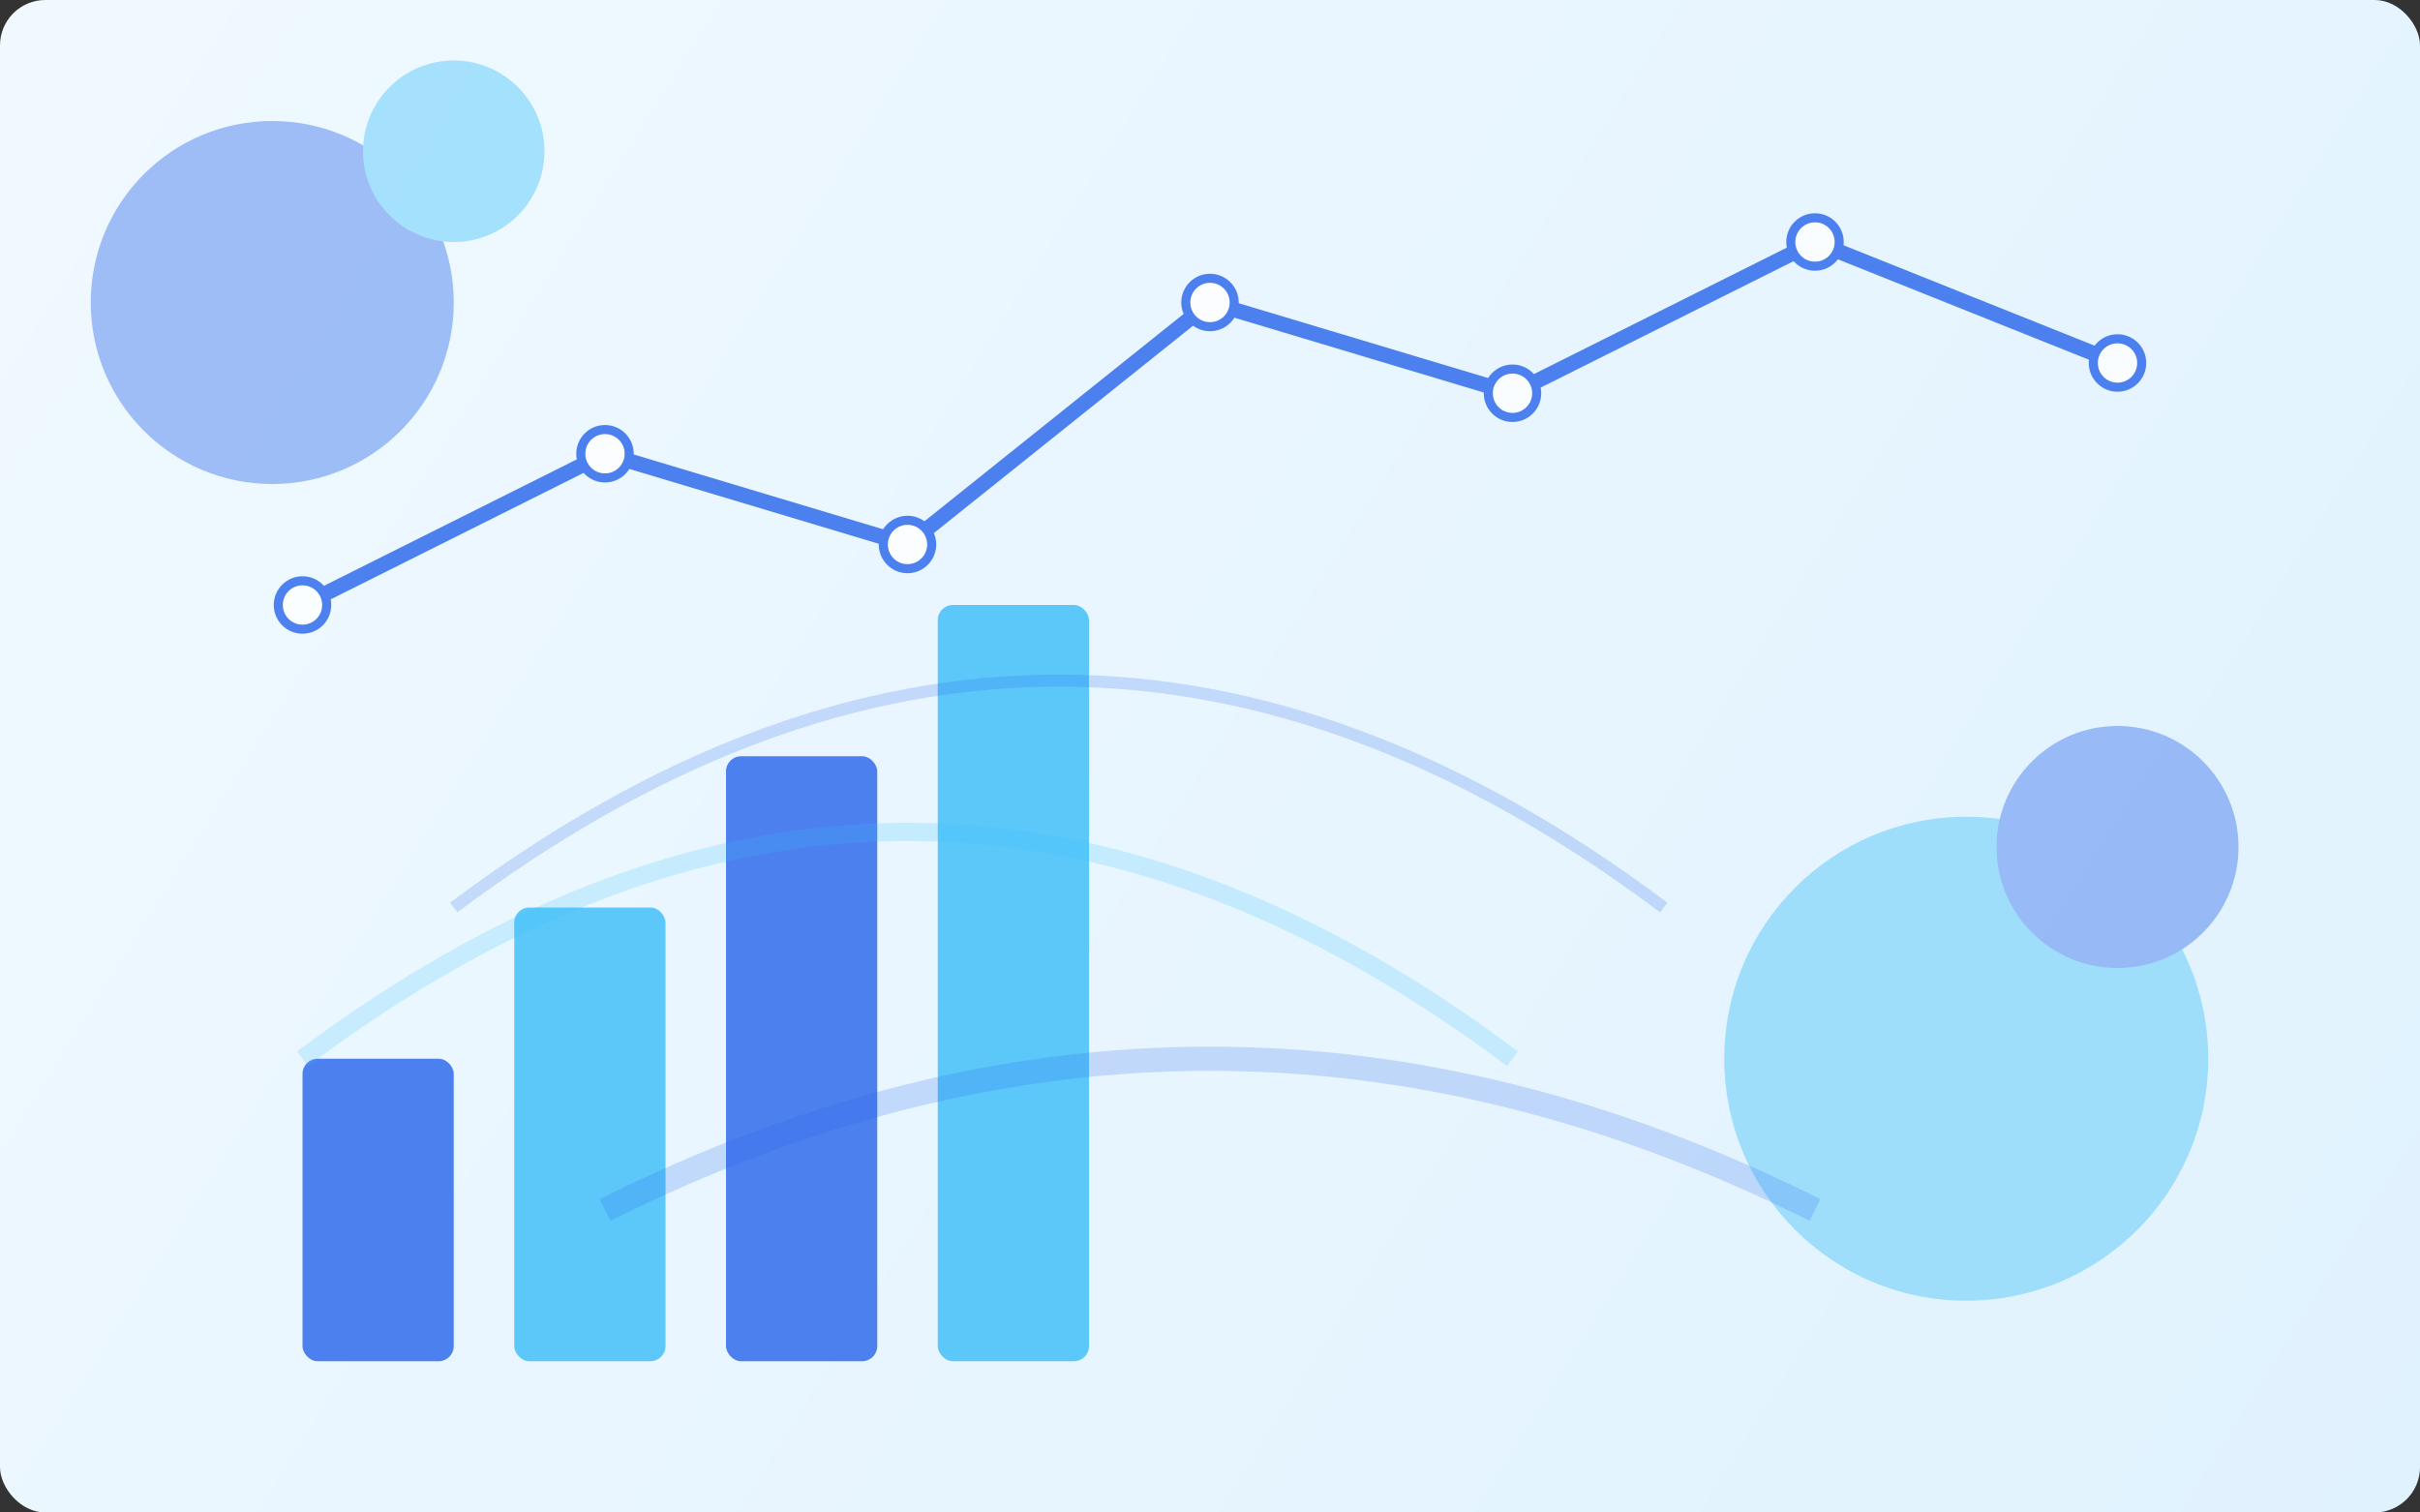
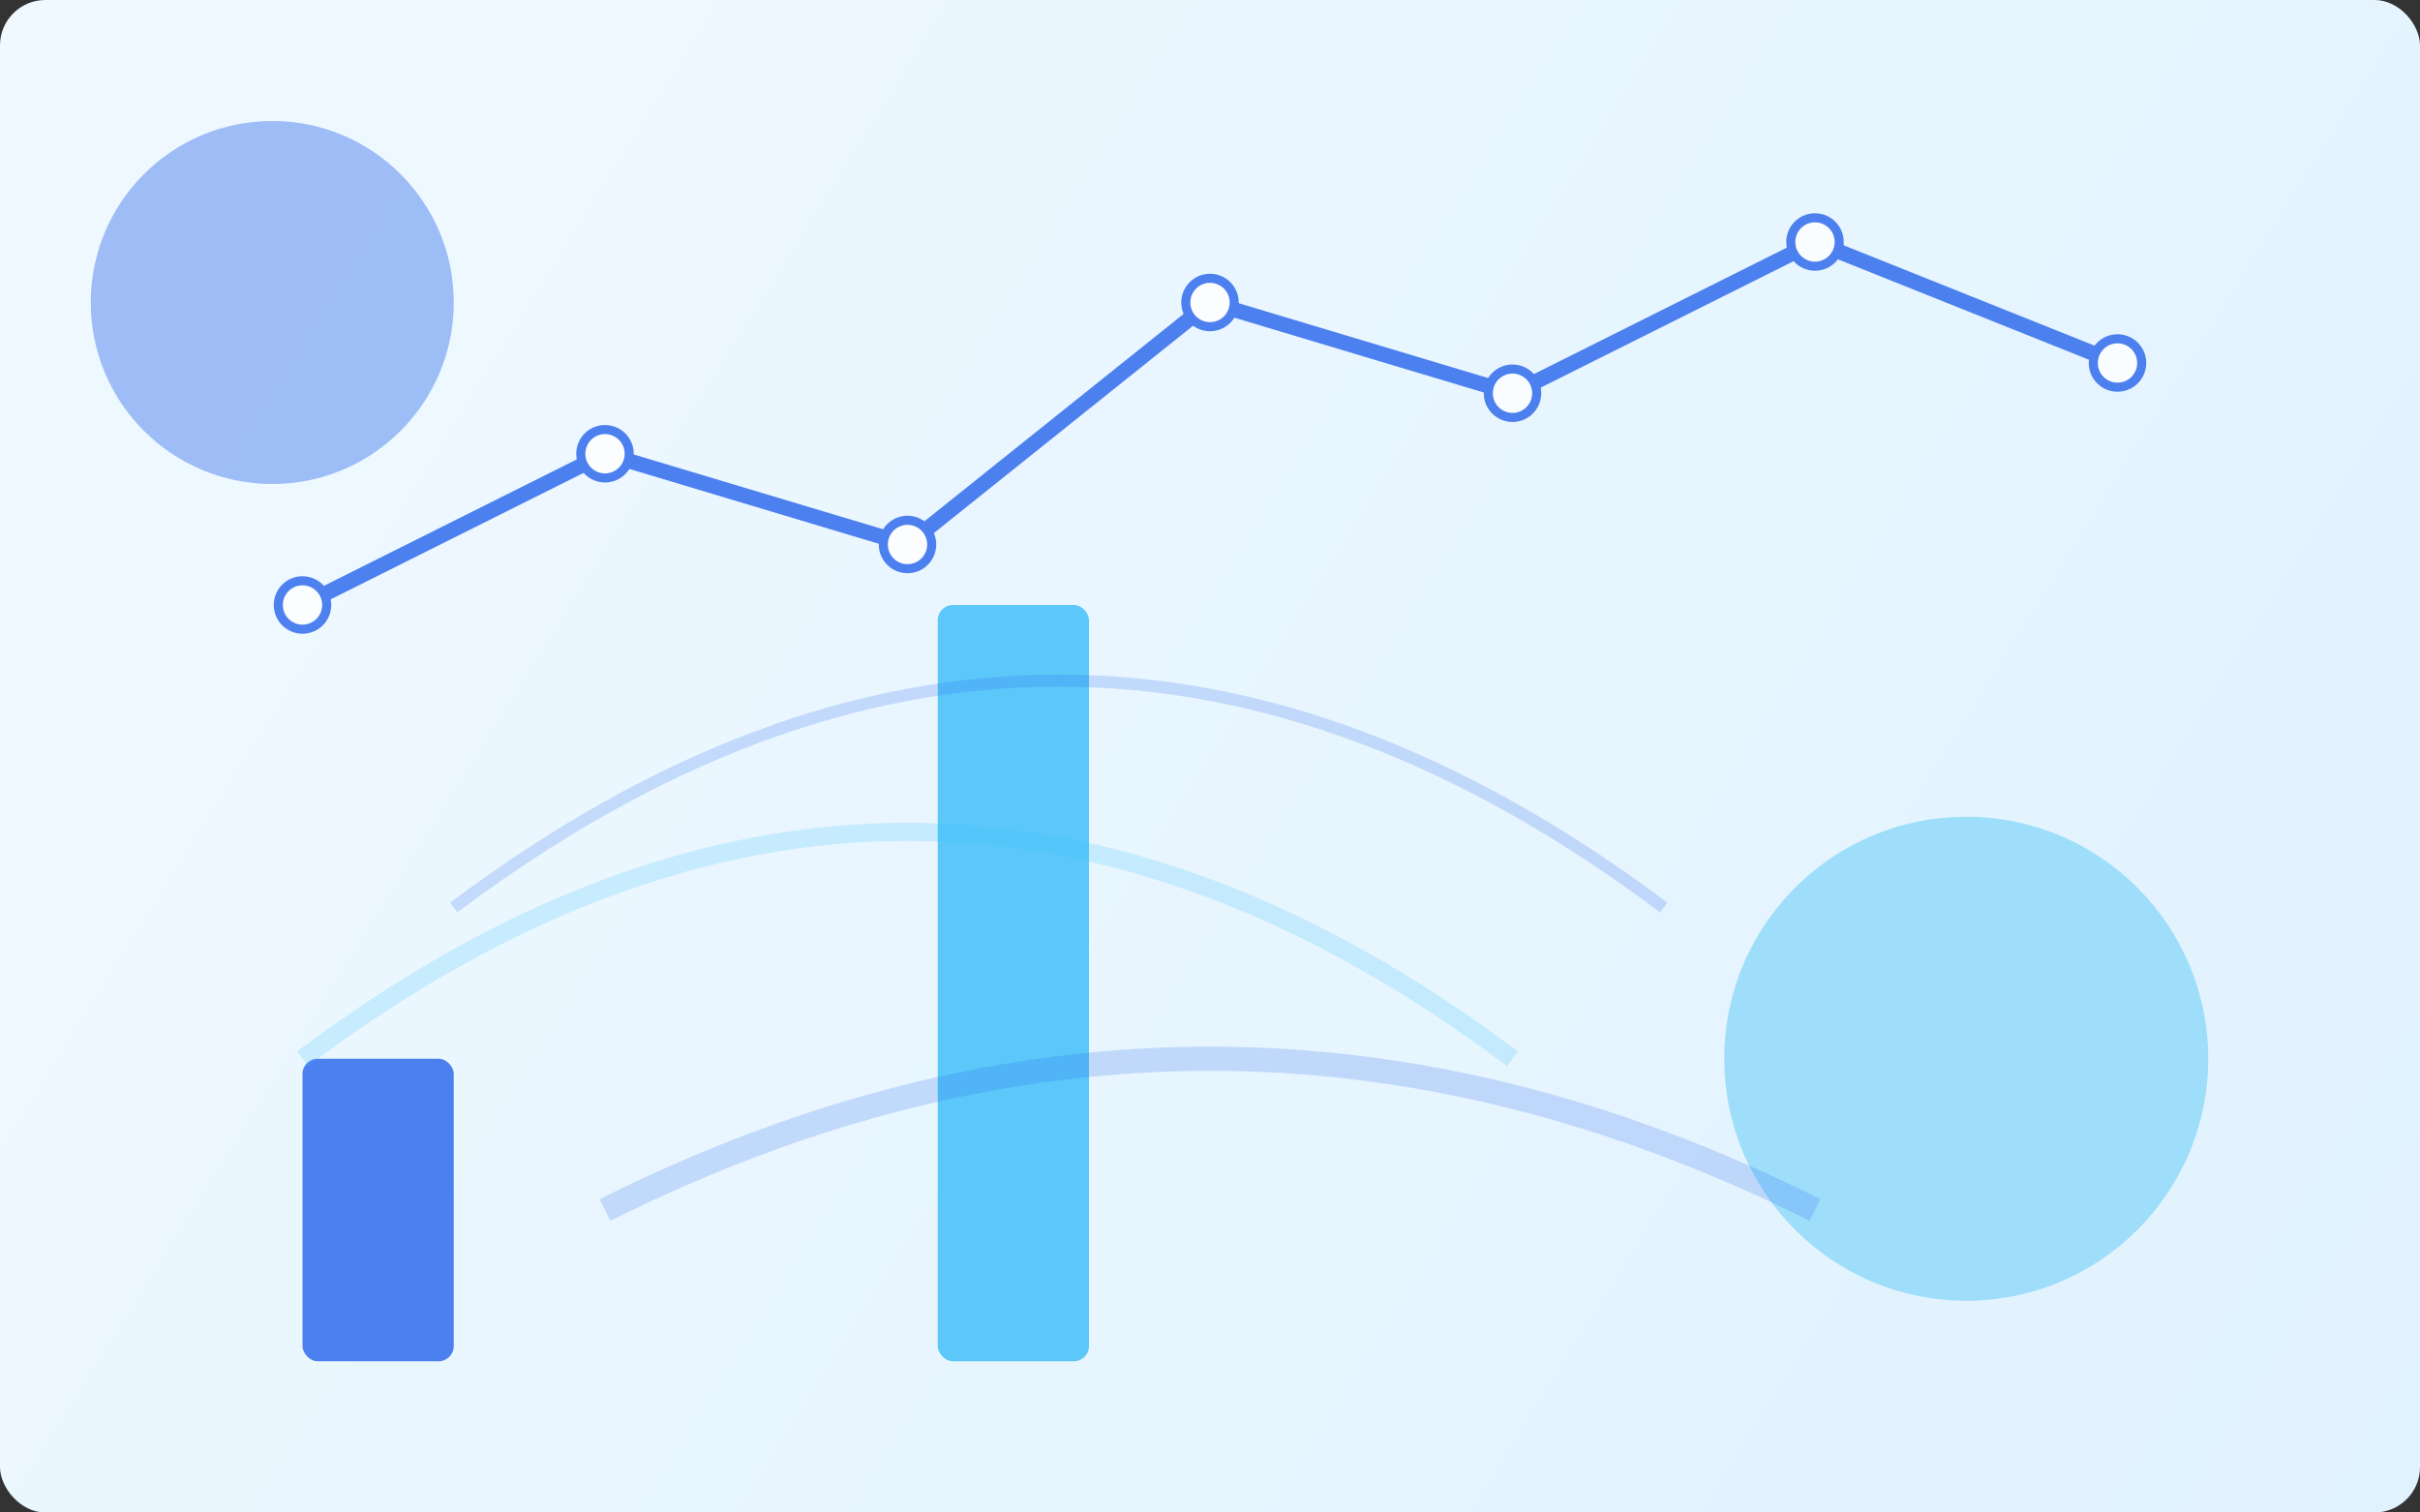
<svg xmlns="http://www.w3.org/2000/svg" width="800" height="500" viewBox="0 0 800 500" fill="none">
  <rect x="0" y="0" width="800" height="500" fill="#333333" stroke="none" />
  <rect width="800" height="500" rx="15" fill="url(#paint0_linear)" />
  <g opacity="0.8">
    <rect x="100" y="350" width="50" height="100" rx="5" fill="#2563EB" />
-     <rect x="170" y="300" width="50" height="150" rx="5" fill="#38BDF8" />
-     <rect x="240" y="250" width="50" height="200" rx="5" fill="#2563EB" />
    <rect x="310" y="200" width="50" height="250" rx="5" fill="#38BDF8" />
    <path d="M100 200 L200 150 L300 180 L400 100 L500 130 L600 80 L700 120" stroke="#2563EB" stroke-width="5" stroke-linecap="round" stroke-linejoin="round" />
    <circle cx="100" cy="200" r="8" fill="white" stroke="#2563EB" stroke-width="3" />
    <circle cx="200" cy="150" r="8" fill="white" stroke="#2563EB" stroke-width="3" />
    <circle cx="300" cy="180" r="8" fill="white" stroke="#2563EB" stroke-width="3" />
    <circle cx="400" cy="100" r="8" fill="white" stroke="#2563EB" stroke-width="3" />
    <circle cx="500" cy="130" r="8" fill="white" stroke="#2563EB" stroke-width="3" />
    <circle cx="600" cy="80" r="8" fill="white" stroke="#2563EB" stroke-width="3" />
    <circle cx="700" cy="120" r="8" fill="white" stroke="#2563EB" stroke-width="3" />
  </g>
  <g opacity="0.4">
    <circle cx="650" cy="350" r="80" fill="#38BDF8" />
-     <circle cx="700" cy="280" r="40" fill="#2563EB" />
    <circle cx="90" cy="100" r="60" fill="#2563EB" />
-     <circle cx="150" cy="50" r="30" fill="#38BDF8" />
  </g>
  <g opacity="0.2">
    <path d="M200 400 Q400 300 600 400" stroke="#2563EB" stroke-width="8" />
    <path d="M100 350 Q300 200 500 350" stroke="#38BDF8" stroke-width="6" />
    <path d="M150 300 Q350 150 550 300" stroke="#2563EB" stroke-width="4" />
  </g>
  <defs>
    <linearGradient id="paint0_linear" x1="0" y1="0" x2="800" y2="500" gradientUnits="userSpaceOnUse">
      <stop offset="0" stop-color="#F0F9FF" />
      <stop offset="1" stop-color="#E0F2FE" />
    </linearGradient>
  </defs>
</svg>